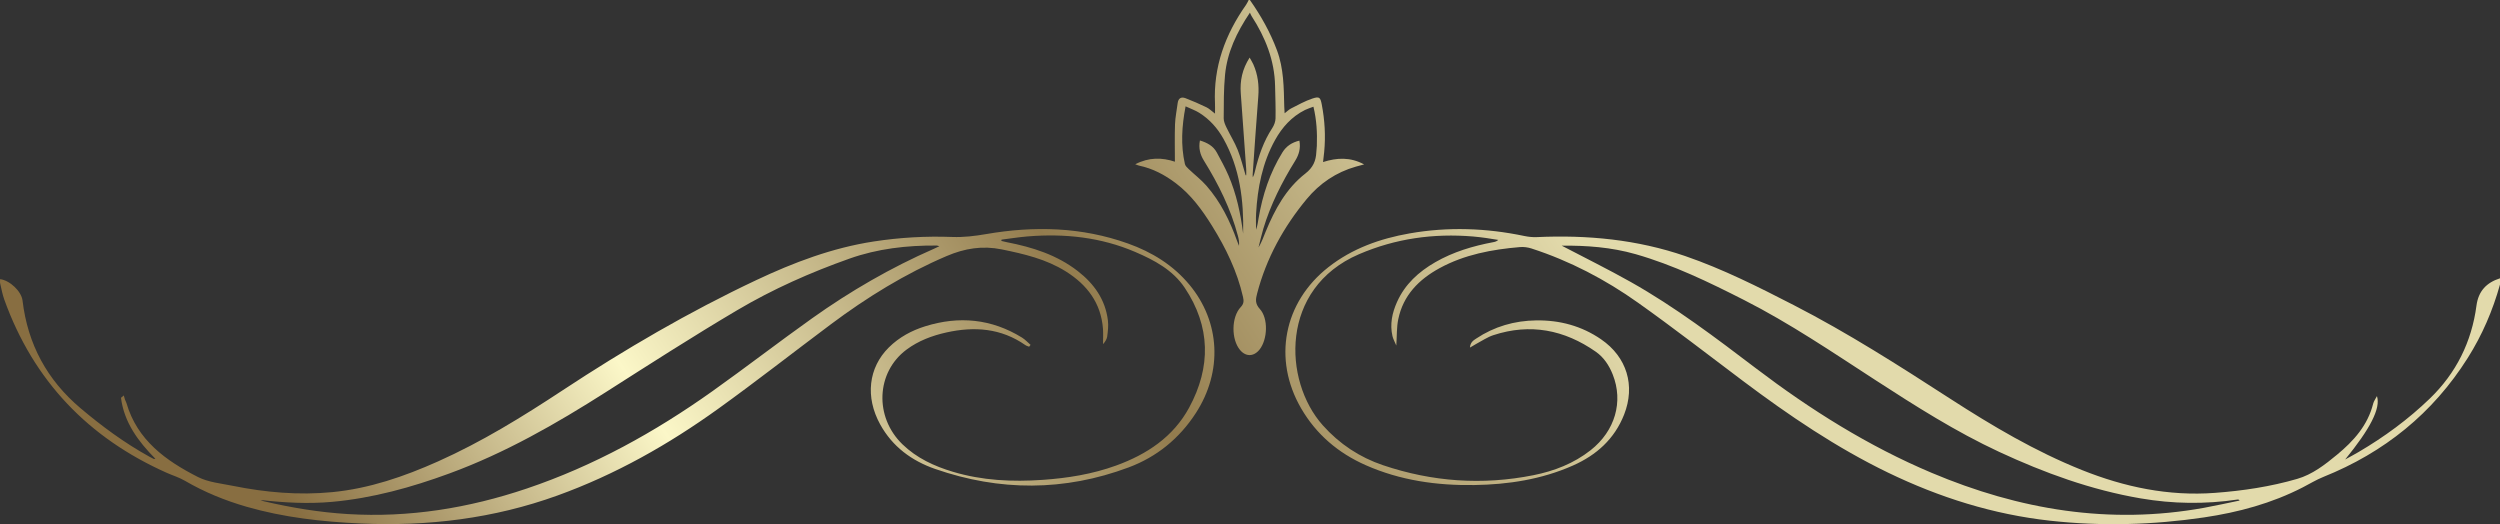
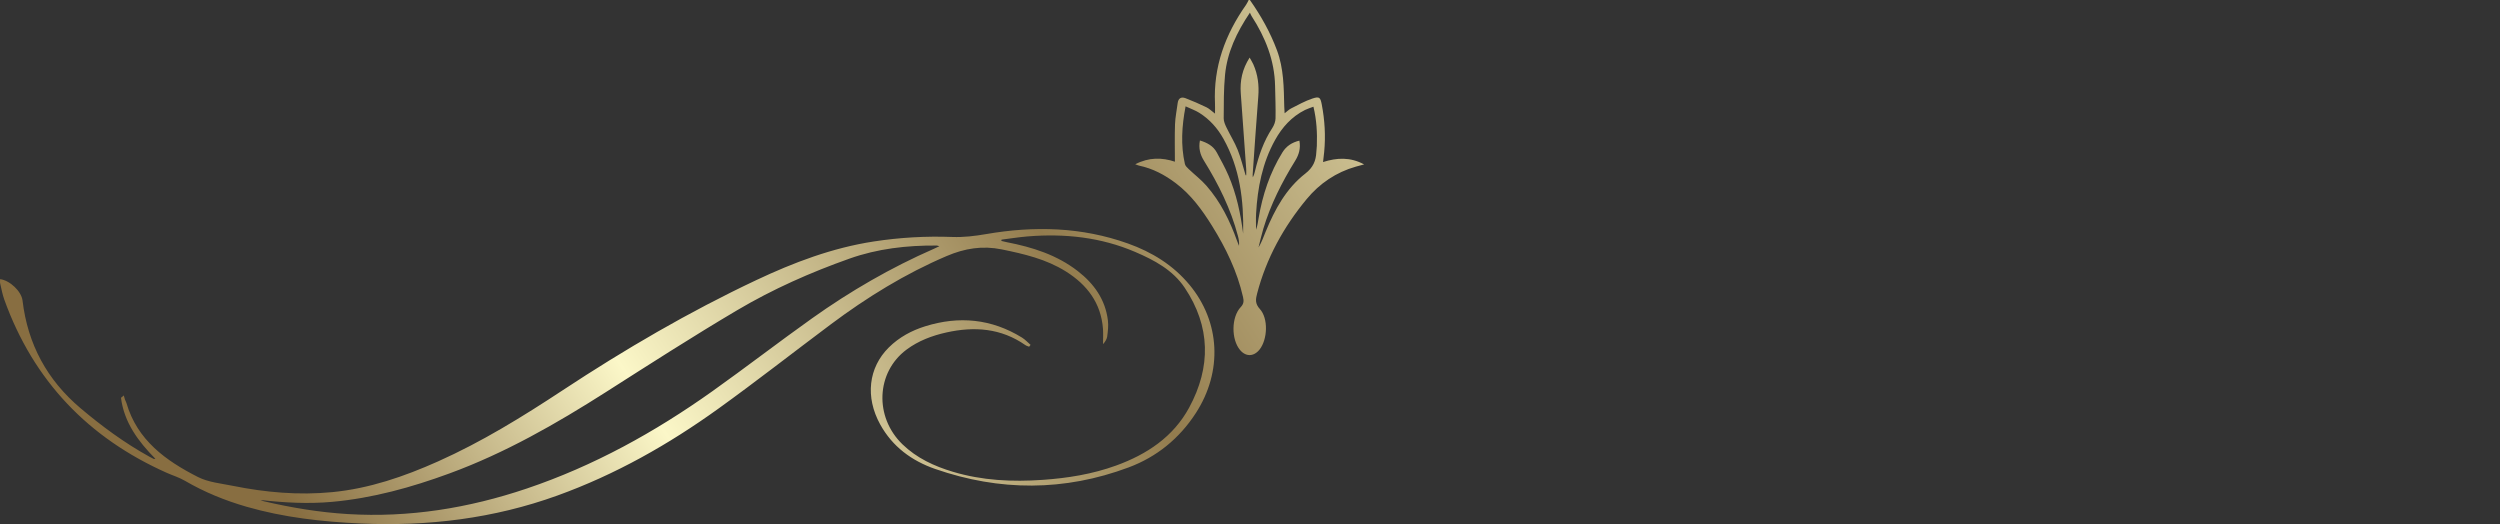
<svg xmlns="http://www.w3.org/2000/svg" xmlns:xlink="http://www.w3.org/1999/xlink" id="Layer_1" data-name="Layer 1" viewBox="0 0 1499.12 314.32">
  <rect x="0" y="0" width="1499.12" height="314.32" fill="#333333" stroke="none" />
  <defs>
    <style> .cls-1 { fill: url(#linear-gradient); } .cls-1, .cls-2, .cls-3 { stroke-width: 0px; } .cls-2 { fill: url(#linear-gradient-2); } .cls-3 { fill: url(#linear-gradient-3); } </style>
    <linearGradient id="linear-gradient" x1="414.17" y1="670.29" x2="1123.56" y2="206.46" gradientUnits="userSpaceOnUse">
      <stop offset="0" stop-color="#886e41" />
      <stop offset=".25" stop-color="#fbf7c8" />
      <stop offset=".55" stop-color="#937c4e" />
      <stop offset=".86" stop-color="#e2daab" />
    </linearGradient>
    <linearGradient id="linear-gradient-2" x1="256.48" y1="429.12" x2="965.87" y2="-34.71" xlink:href="#linear-gradient" />
    <linearGradient id="linear-gradient-3" x1="187.54" y1="323.69" x2="896.93" y2="-140.14" xlink:href="#linear-gradient" />
  </defs>
-   <path class="cls-1" d="m1499.12,170.59c-4.32,15.58-10.68,30.32-19.3,43.99-20.99,33.29-50.14,56.76-86.62,71.4-4.26,1.71-8.23,4.16-12.33,6.26-18.64,9.59-38.61,14.97-59.21,18.02-30.66,4.53-61.44,5.38-92.28,1.98-34.13-3.76-66.37-13.92-97.19-28.82-31.06-15.02-59.42-34.28-86.92-54.91-20.96-15.73-41.66-31.82-63.03-46.99-19.6-13.92-40.85-25.04-63.84-32.5-2.19-.71-4.67-1.06-6.95-.86-16.79,1.42-33.2,4.46-48.19,12.63-12.46,6.79-21.85,16.3-24.8,30.67-.99,4.81-.77,9.86-1.17,15.73-.94-2.26-1.9-3.9-2.3-5.66-1.63-7.1-.19-13.89,2.71-20.39,4.76-10.69,12.98-18.16,22.93-23.89,10.84-6.25,22.66-9.75,34.88-12.05.96-.18,1.91-.41,2.94-1.34-2.43-.38-4.85-.81-7.28-1.14-2.6-.35-5.2-.69-7.81-.91-23.68-1.96-46.43,1.16-68.46,10.64-47.54,20.46-45.55,75.88-21.68,102.59,9.99,11.18,22.05,19.17,36.11,23.92,29.47,9.95,59.59,12.1,90.14,6,12.48-2.49,24.23-7.02,34.36-15,14.66-11.55,19.74-29.09,13.24-45.41-2.17-5.45-5.36-10.29-10.15-13.64-18.84-13.16-39.32-17.19-61.46-9.92-3.62,1.19-6.88,3.46-10.3,5.26-1.05.56-2.06,1.2-3.7,2.18.22-3.17,2.02-4.27,3.7-5.39,10.91-7.26,22.98-10.75,36.05-10.92,14.13-.19,27.23,3.32,38.91,11.36,15.43,10.61,20.63,27.69,13.78,45.12-5.76,14.64-16.59,24.32-30.75,30.58-18.83,8.32-38.74,11.36-59.13,11.67-22.46.34-44.37-2.76-65.08-11.92-16.44-7.27-29.62-18.42-38.7-34.05-17.15-29.5-10.51-63.65,16.4-84.72,14.32-11.22,30.93-17.09,48.61-20.2,23.04-4.05,46.01-3.23,68.88,1.56,2.41.5,4.95.77,7.4.66,30.35-1.39,60.17,1.44,89.03,11.37,22.61,7.78,43.9,18.52,65.12,29.43,32.48,16.69,63.17,36.33,93.79,56.12,25.18,16.27,50.94,31.53,78.91,42.73,25.62,10.26,52.03,15.79,79.77,13.72,16.74-1.25,33.3-3.71,49.4-8.4,9.1-2.65,16.63-8.52,23.86-14.49,9.97-8.22,18.4-17.6,21.67-30.61.36-1.45,1.35-2.74,2.27-4.54,2.38,7.35-4.22,19.84-19.07,38.02,2.67-1.48,5.37-2.91,8-4.45,15.46-9.07,29.86-19.64,42.74-32.06,15.79-15.23,25.12-33.99,28-55.75,1.16-8.74,6.03-13.82,14.11-16.39v3.74Zm-562.69-23.3c13.93,7.3,27.92,14.18,41.48,21.82,26.6,14.99,50.88,33.41,75.14,51.83,32.72,24.85,67.3,46.57,105.28,62.6,52.47,22.14,106.65,31.25,163.3,20.97,7.15-1.3,14.24-2.9,21.36-4.36-.49-.62-.86-.66-1.21-.61-19.43,2.89-38.8,2.63-58.18-.69-29.66-5.08-57.62-15.25-84.76-27.86-26.11-12.13-50.33-27.56-74.42-43.18-25.76-16.7-51.18-33.98-78.61-47.91-21.03-10.68-42.26-20.99-65.08-27.51-14.54-4.15-29.4-5.22-44.29-5.09Z" />
  <path class="cls-2" d="m749.5,0c6.62,9.42,12.22,19.37,16.25,30.2,4.05,10.88,4.08,22.22,4.35,33.57.03,1.2.12,2.4.22,4.16,1.58-1.2,2.63-2.27,3.89-2.91,4.2-2.1,8.34-4.47,12.77-5.93,4.16-1.37,4.78-.73,5.59,3.44,1.83,9.47,2.4,19.03,1.47,28.65-.18,1.84-.42,3.67-.68,5.99,8.35-2.65,16.31-3.06,24.63,1.41-2.06.55-3.48.92-4.89,1.32-11.92,3.38-21.79,10.1-29.57,19.5-13.83,16.71-24.14,35.38-29.67,56.5-.89,3.38-1.41,6.1,1.6,9.38,5.19,5.66,4.62,18.23-.1,24.24-3.44,4.39-8.24,4.54-11.75.38-5.36-6.35-5.31-19.73.42-25.78,1.89-1.99,1.87-3.73,1.35-6.02-3.5-15.39-10.29-29.35-18.57-42.66-5.96-9.57-12.55-18.61-21.67-25.53-6.64-5.04-13.86-8.87-22.09-10.6-.59-.12-1.14-.4-2.31-.81,8.24-4.28,16.16-4.09,23.79-1.54,0-7.62-.19-15.06.07-22.49.15-4.21,1.07-8.39,1.58-12.59.36-2.94,2.1-4,4.68-3.01,4.27,1.63,8.47,3.48,12.59,5.46,1.62.78,2.96,2.15,5.13,3.79,0-2.48.07-4.28-.01-6.07-1.03-21.99,6.12-41.4,18.62-59.15.63-.89,1.05-1.92,1.57-2.89.25,0,.5,0,.75,0Zm-2.57,105.09c.12.01.25.02.37.03,0-1.23.07-2.46-.01-3.68-1.07-15.16-2.15-30.32-3.26-45.47-.55-7.5.86-14.49,5.31-21.44.92,1.67,1.65,2.79,2.19,4,2.76,6.17,3.53,12.61,3,19.34-1.24,15.64-2.28,31.31-3.38,46.96-.03.49.06.99.1,1.48.71-1.32,1.06-2.64,1.37-3.96,2.15-9.01,5.13-17.68,10.27-25.52,1.1-1.67,1.94-3.85,1.98-5.81.14-6.47-.14-12.95-.27-19.42-.3-15.45-5.82-29.15-14.08-41.94-.33-.52-.55-1.11-1.01-2.07-8.05,11.97-13.62,23.89-14.92,37.31-.84,8.66-.74,17.41-.8,26.13-.01,1.84.88,3.78,1.71,5.51,2.15,4.48,4.84,8.73,6.67,13.32,1.97,4.93,3.2,10.15,4.76,15.24Zm-27.38-20.85c4.51,1.36,8.04,3.37,10.11,7.22,2.42,4.49,4.92,8.97,6.94,13.65,4.83,11.17,7.33,22.97,8.85,34.99.43-19.89-1.93-39.22-11.85-56.94-3.51-6.28-8.25-11.6-14.39-15.47-2.43-1.53-5.22-2.5-8.28-3.92-2.31,12.08-2.95,23.31-.41,34.56.26,1.16,1.41,2.23,2.35,3.12,3.51,3.35,7.43,6.33,10.6,9.96,8.48,9.71,14.09,21.09,18.38,33.16.34.97.75,1.91,1.12,2.86.21-2.11-.15-4.05-.65-5.94-4.27-16.18-11.62-30.99-20.39-45.15-2.26-3.65-3.29-7.41-2.4-12.11Zm68.05-20.26c-2.09.8-3.64,1.26-5.07,1.97-7.99,3.99-13.69,10.36-17.94,18.01-7.61,13.69-10.51,28.66-11.38,44.1-.18,3.22-.03,6.45-.03,9.68.85-2.31,1.15-4.64,1.54-6.95,2.38-14,6.78-27.28,14.29-39.43,2.35-3.81,5.76-5.96,10.17-7.04.83,4.62-.25,8.39-2.51,12.05-7.96,12.86-14.77,26.28-19.13,40.82-1.11,3.69-1.93,7.47-2.88,11.2,1.89-3.08,3.01-6.37,4.34-9.58,5.46-13.27,12.26-25.82,23.78-34.77,4.62-3.59,6.31-7.58,6.56-12.86.06-1.24.25-2.48.3-3.72.27-7.71-.09-15.37-2.04-23.47Z" />
  <path class="cls-3" d="m617.09,207.9c-.75-.31-1.58-.5-2.23-.96-14.55-10.17-30.59-11.31-47.33-7.59-8.59,1.91-16.8,4.99-23.92,10.29-18.27,13.59-19.4,40.4-2.46,56.78,8.56,8.28,19.03,13.12,30.29,16.49,17.6,5.27,35.63,6.11,53.81,4.84,15-1.05,29.77-3.42,43.98-8.57,18.52-6.72,34.34-17.19,43.88-34.82,13.12-24.25,12.86-48.56-2.7-71.81-7.12-10.63-18.19-16.54-29.64-21.45-20.67-8.87-42.37-11.15-64.6-9.33-5.21.43-10.39,1.27-15.59,1.92-.04.26-.08.52-.12.78,1.09.26,2.17.55,3.27.76,15.35,2.98,30.05,7.61,42.6,17.36,9.7,7.54,16.49,17.03,18.02,29.52.39,3.16.01,6.46-.41,9.64-.22,1.7-1.3,3.28-2.51,4.63,0-3.08.2-6.17-.03-9.22-1.17-15.47-9.54-26.41-22.27-34.4-11.74-7.37-24.94-10.45-38.36-13.2-11.64-2.38-22.26-.65-33.09,3.97-24.99,10.66-47.84,24.78-69.5,40.97-22.49,16.81-44.6,34.14-67.39,50.54-29.89,21.51-61.76,39.55-96.58,52.12-38.16,13.77-77.54,18.56-117.91,16.75-23.15-1.04-46.06-3.59-68.4-10.03-13.01-3.75-25.44-8.83-37.16-15.67-3.31-1.93-7.09-3.07-10.62-4.63-47.12-20.95-80.02-55.23-97.52-103.87-1.13-3.15-1.74-6.49-2.5-9.76-.19-.81-.03-1.7-.03-2.56,5.87.73,12.8,7.34,13.45,12.85,3.1,26.08,14.66,47.56,34.77,64.54,12.91,10.9,26.44,20.87,41.26,29.05.87.48,1.76.95,2.66,1.38.18.08.46-.05.95-.12-10.28-10.42-18.7-21.72-20.61-36.53.55-.48,1.1-.96,1.66-1.44.24.82.43,1.65.72,2.45.25.7.67,1.35.88,2.06,6.46,22.31,23.61,34.61,42.85,44.39,6.27,3.19,13.89,3.88,20.97,5.31,19.68,3.97,39.54,5.73,59.61,3.78,22.28-2.17,43.11-9.35,63.38-18.4,26.31-11.75,50.75-26.84,74.73-42.64,37.26-24.55,75.69-47.01,116.08-66.06,22.55-10.64,45.7-19.4,70.53-23.21,15.62-2.4,31.3-3.3,47.06-2.7,6.93.26,13.62-.57,20.41-1.74,28.76-4.97,57.23-4.26,85,5.67,14.34,5.13,27,12.9,36.85,24.76,18.46,22.23,19.96,51.96,3.81,76.9-9.88,15.27-23.44,26.31-40.39,32.63-38.44,14.33-77.22,14.34-115.9.9-14.08-4.89-25.63-13.36-33-26.72-9.04-16.39-7.08-34.04,5.22-46.19,6.16-6.09,13.63-10.12,21.83-12.67,20.28-6.31,39.71-4.47,57.95,6.77,1.9,1.17,3.46,2.91,5.18,4.38-.29.38-.58.76-.87,1.13Zm-460.94,91.9c.69.27,1.37.62,2.09.79,16.56,3.86,33.3,6.64,50.3,7.67,36.79,2.24,72.45-3.55,107.23-15.27,40.21-13.55,76.93-33.87,111.37-58.36,20.13-14.32,39.7-29.43,59.83-43.75,22.93-16.31,47.21-30.38,73.04-41.69.96-.42,1.9-.89,3.3-1.55-.94-.24-1.27-.4-1.61-.4-17.86-.14-35.4,1.85-52.33,7.85-23.36,8.28-45.99,18.32-67.27,30.9-26.63,15.74-52.67,32.49-78.77,49.13-29.85,19.02-60.44,36.53-93.81,48.78-22.82,8.38-46.09,14.84-70.4,17.04-14.37,1.3-28.67.51-42.96-1.13Z" />
</svg>